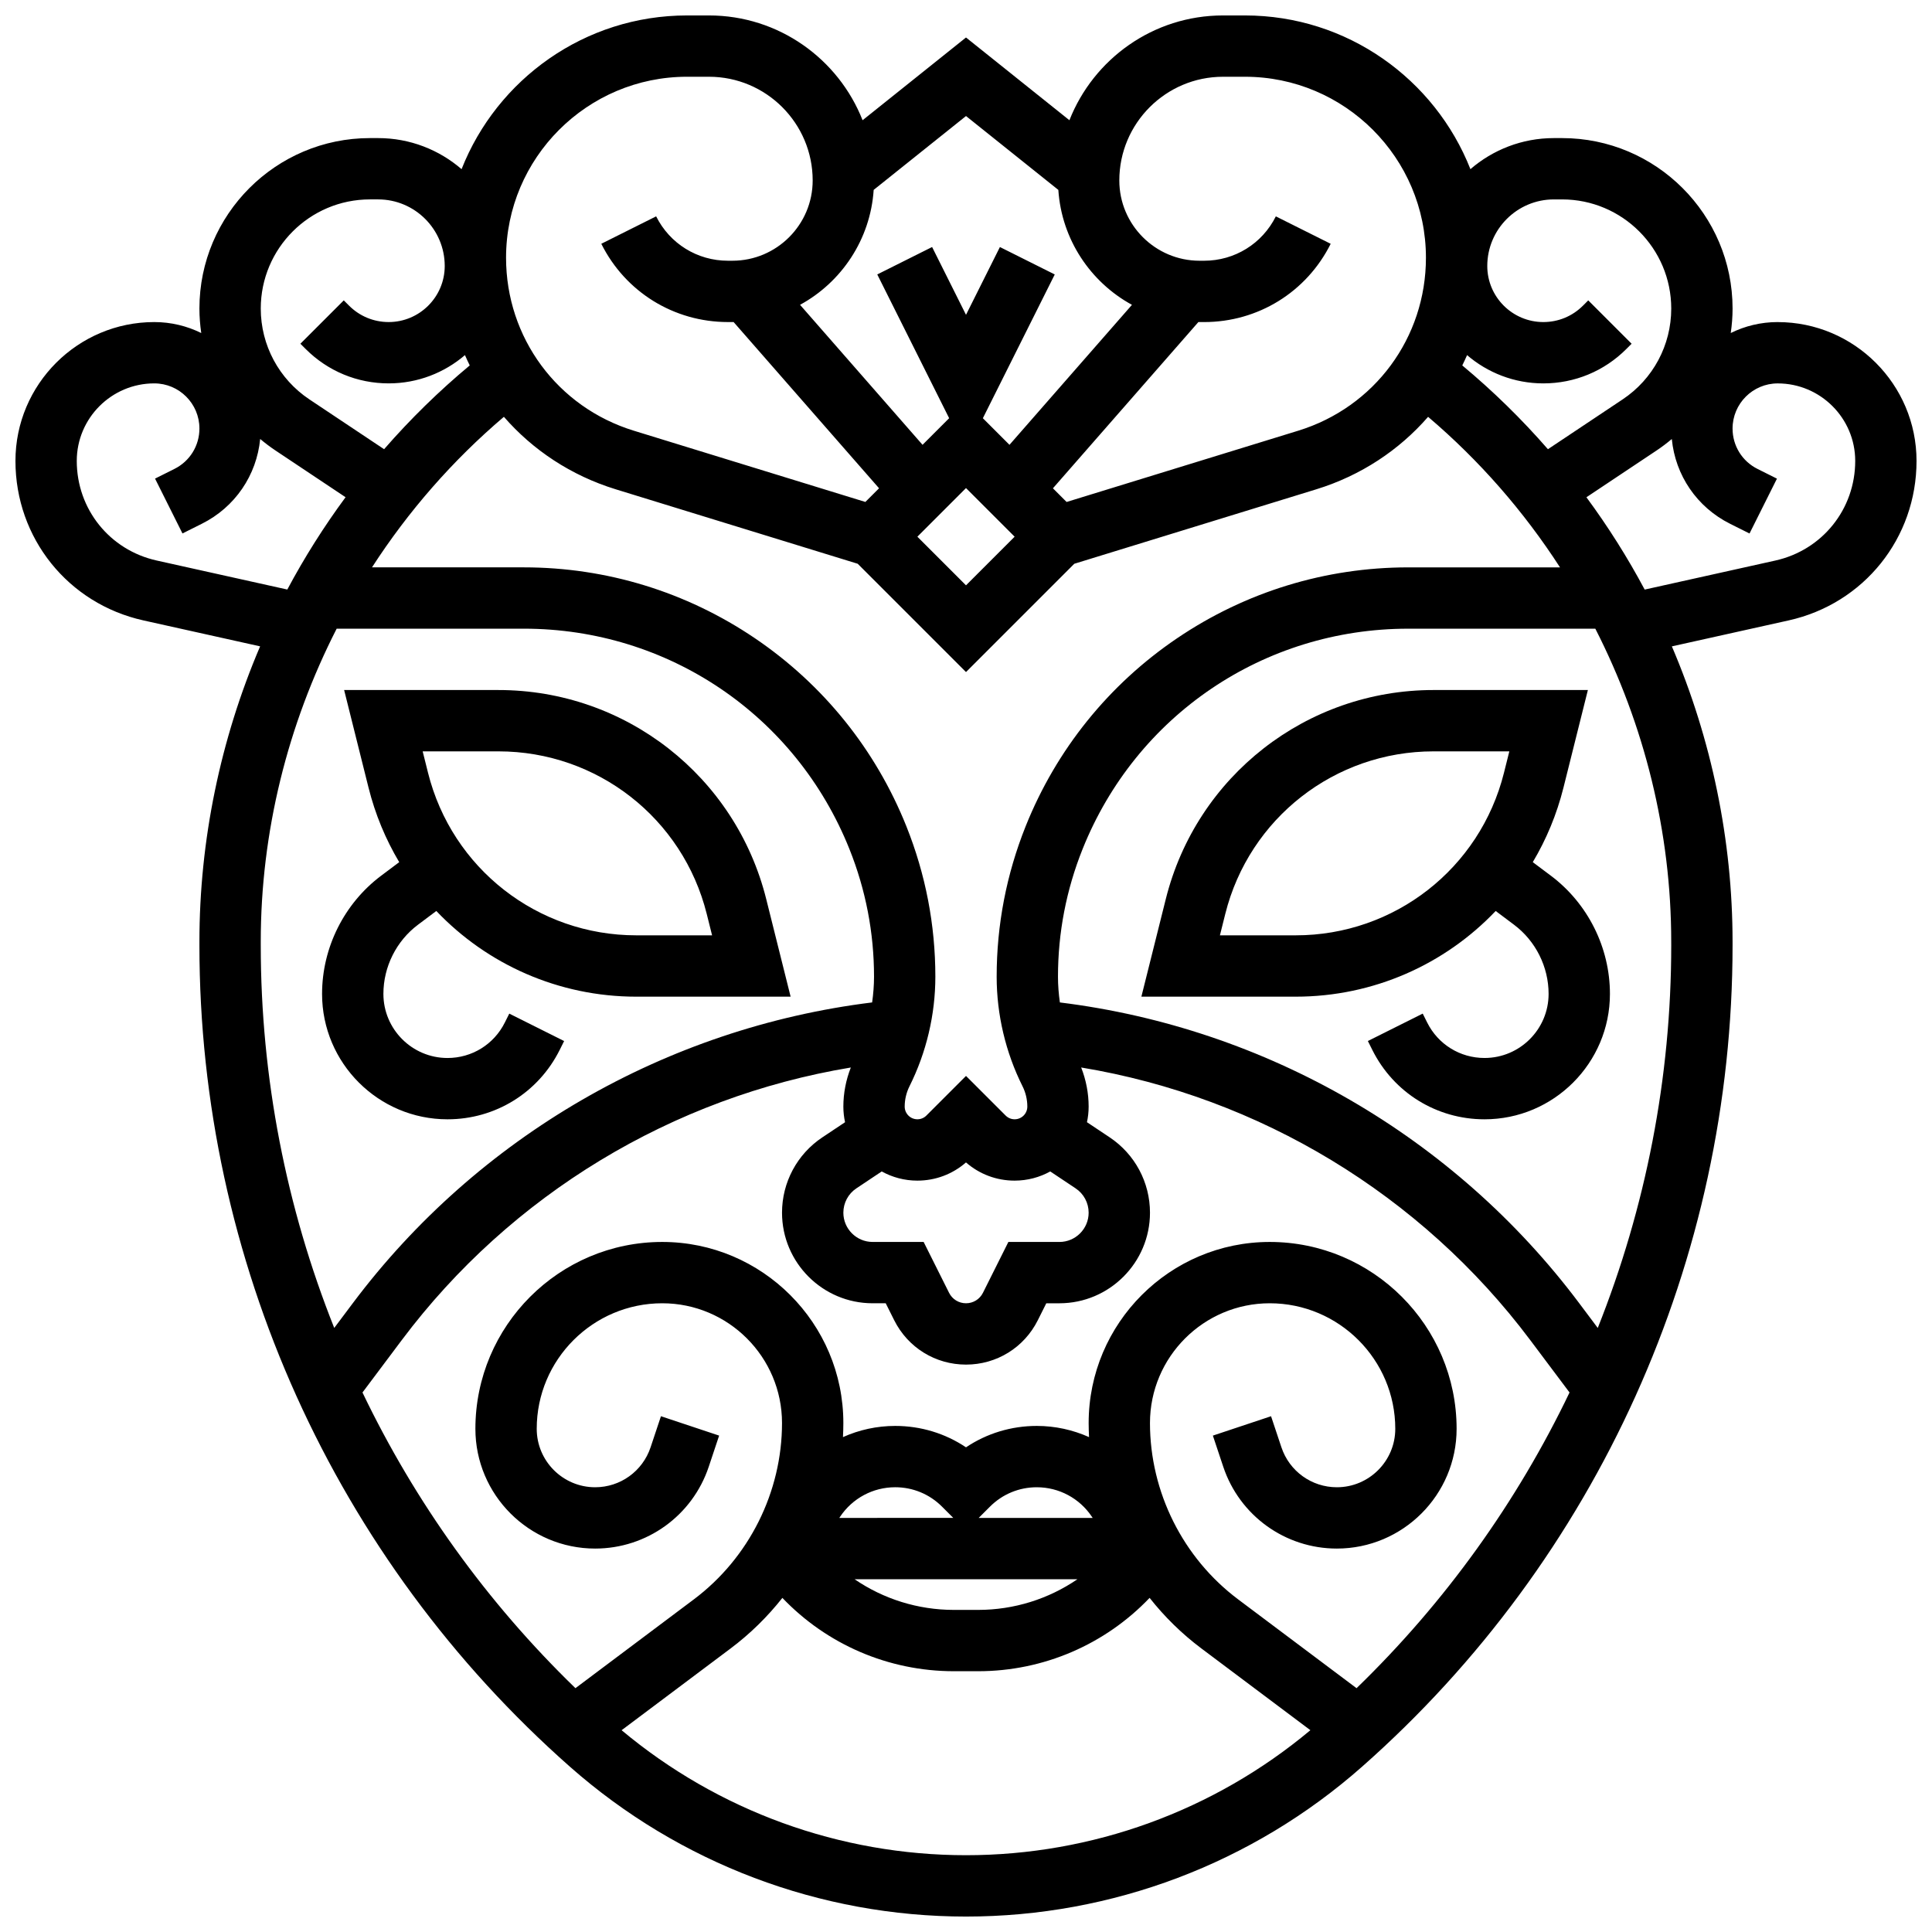
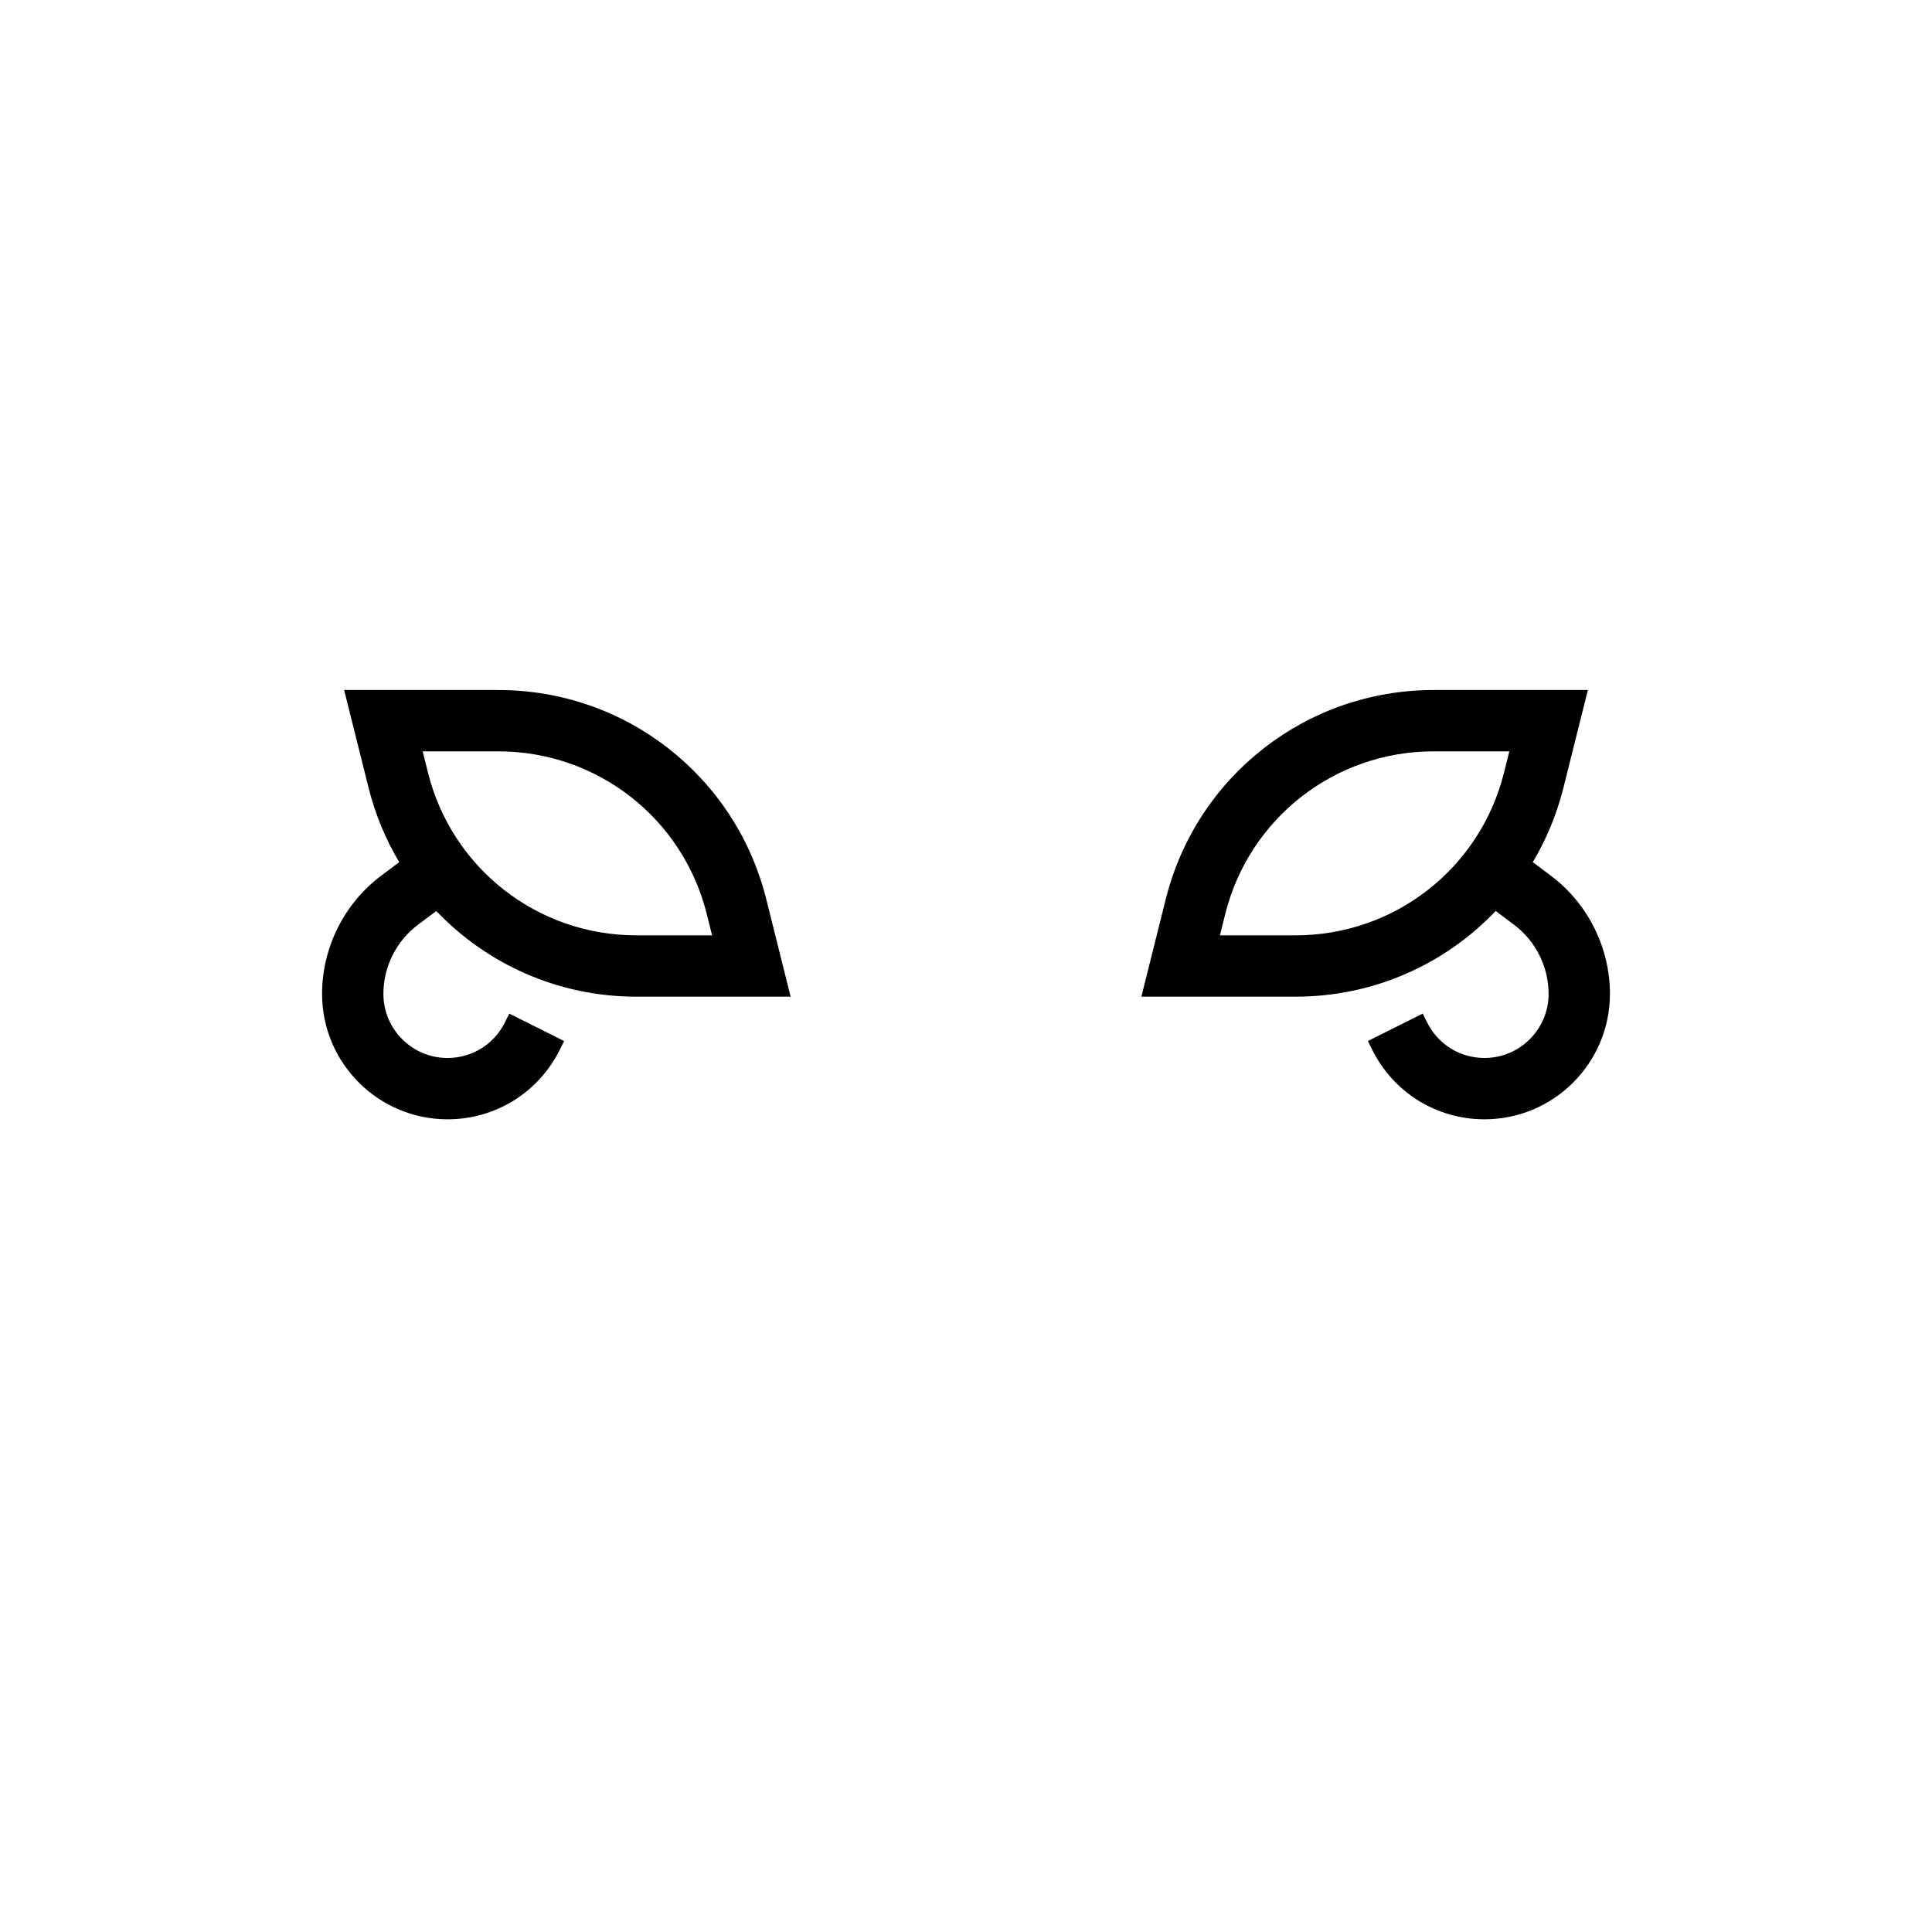
<svg xmlns="http://www.w3.org/2000/svg" width="800px" height="800px" version="1.1" viewBox="144 144 512 512">
  <defs>
    <clipPath id="a">
-       <path d="m148.09 148.09h503.81v503.81h-503.81z" />
-     </clipPath>
+       </clipPath>
  </defs>
  <g clip-path="url(#a)">
    <path d="m615.11 229.35c-4.465 0-8.688 1.047-12.445 2.902 0.309-2.129 0.484-4.289 0.484-6.477 0-24.914-20.27-45.18-45.18-45.18h-2.184c-8.441 0-16.168 3.109-22.109 8.234-9.395-23.824-32.625-40.738-59.75-40.738h-5.816c-18.484 0-34.312 11.531-40.703 27.77l-27.406-21.926-27.406 21.926c-6.394-16.238-22.223-27.77-40.707-27.77h-5.816c-27.125 0-50.355 16.914-59.75 40.738-5.941-5.125-13.664-8.234-22.109-8.234h-2.184c-24.91 0-45.18 20.266-45.18 45.18 0 2.188 0.176 4.348 0.484 6.481-3.758-1.855-7.981-2.906-12.445-2.906-20.289 0-36.793 16.508-36.793 36.797 0 20.449 13.941 37.832 33.906 42.266l30.934 6.875c-10.539 24.637-16.086 51.48-16.086 78.262v0.992c0 83.262 35.809 162.61 98.238 217.7 28.992 25.578 66.25 39.664 104.91 39.664s75.918-14.086 104.91-39.668c62.43-55.086 98.238-134.43 98.238-217.69v-0.992c0-26.781-5.547-53.625-16.086-78.262l30.934-6.875c19.965-4.438 33.906-21.816 33.906-42.266 0-20.289-16.504-36.797-36.793-36.797zm-59.324-32.504h2.184c15.949 0 28.926 12.977 28.926 28.93 0 9.691-4.816 18.691-12.879 24.066l-19.801 13.203c-6.965-7.996-14.562-15.43-22.699-22.203 0.445-0.898 0.867-1.809 1.27-2.731 5.441 4.664 12.5 7.492 20.211 7.492 8.309 0 16.121-3.234 22-9.113l1.395-1.395-11.492-11.492-1.395 1.395c-2.805 2.809-6.539 4.352-10.508 4.352-8.191 0-14.855-6.664-14.855-14.855 0-9.73 7.914-17.648 17.645-17.648zm-184.84 262.08 6.719-4.481c2.805 1.547 6.023 2.434 9.445 2.434 4.789 0 9.312-1.703 12.887-4.824 3.574 3.121 8.098 4.824 12.887 4.824 3.422 0 6.641-0.887 9.445-2.434l6.719 4.481c2.16 1.441 3.453 3.852 3.453 6.453 0 4.273-3.477 7.754-7.754 7.754h-13.52l-6.738 13.477c-0.855 1.707-2.574 2.769-4.488 2.769s-3.637-1.062-4.492-2.777l-6.738-13.473h-13.52c-4.273 0-7.754-3.481-7.754-7.754 0-2.598 1.289-5.008 3.449-6.449zm44.852-95.93c-5.09 12.727-7.672 26.133-7.672 39.84 0 10.027 2.371 20.07 6.856 29.039 0.832 1.664 1.27 3.523 1.27 5.383 0 1.855-1.508 3.363-3.363 3.363-0.898 0-1.742-0.352-2.379-0.984l-10.508-10.504-10.504 10.504c-0.637 0.637-1.48 0.984-2.383 0.984-1.855 0-3.363-1.508-3.363-3.363 0-1.859 0.441-3.719 1.27-5.383 4.484-8.969 6.856-19.012 6.856-29.039 0-13.707-2.582-27.109-7.672-39.84-8.137-20.34-22.027-37.586-40.164-49.867-18.145-12.277-39.312-18.773-61.223-18.773h-40.238c9.59-14.84 21.34-28.324 34.957-39.895 7.668 8.816 17.812 15.57 29.648 19.211l64.117 19.73 28.699 28.699 28.695-28.695 64.117-19.73c11.836-3.641 21.98-10.398 29.648-19.211 13.617 11.57 25.367 25.051 34.957 39.895h-40.238c-21.906 0-43.074 6.492-61.219 18.773-18.137 12.281-32.027 29.523-40.164 49.863zm-2.91-76.766-12.887 12.887-12.887-12.887 12.887-12.887zm55.223-121.89h5.816c26.445 0 47.961 21.516 47.961 47.965 0 21.188-13.605 39.609-33.855 45.84l-61.371 18.883-3.625-3.625 38.551-44.059c0.105 0 0.207 0.008 0.312 0.008h1.184c14.305 0 27.168-7.949 33.562-20.742l-14.535-7.269c-3.621 7.25-10.91 11.758-19.023 11.758h-1.184c-11.73 0-21.273-9.543-21.273-21.273 0-15.156 12.328-27.484 27.48-27.484zm-43.641 29.984c0.871 13.148 8.535 24.469 19.512 30.461l-32.461 37.098-7.051-7.051 19.051-38.098-14.535-7.269-8.984 17.965-8.984-17.969-14.535 7.269 19.051 38.098-7.051 7.051-32.461-37.098c10.98-5.992 18.645-17.312 19.512-30.461l24.469-19.57zm-98.398-29.984h5.816c15.152 0 27.48 12.328 27.48 27.484 0 11.73-9.543 21.273-21.273 21.273h-1.184c-8.109 0-15.402-4.508-19.027-11.762l-14.535 7.269c6.394 12.797 19.258 20.742 33.562 20.742h1.184c0.105 0 0.207-0.008 0.312-0.008l38.551 44.059-3.625 3.625-61.371-18.883c-20.246-6.227-33.852-24.652-33.852-45.836 0-26.449 21.516-47.965 47.961-47.965zm-84.043 32.504h2.184c9.73 0 17.645 7.918 17.645 17.648 0 8.191-6.664 14.855-14.855 14.855-3.969 0-7.699-1.547-10.504-4.352l-1.395-1.395-11.496 11.492 1.395 1.395c5.879 5.875 13.691 9.113 22 9.113 7.711 0 14.773-2.828 20.215-7.492 0.402 0.922 0.824 1.832 1.27 2.731-8.137 6.773-15.734 14.207-22.699 22.203l-19.801-13.203c-8.066-5.379-12.883-14.375-12.883-24.066 0-15.953 12.977-28.93 28.926-28.93zm-77.684 69.301c0-11.328 9.215-20.543 20.543-20.543 6.598 0 11.961 5.367 11.961 11.961 0 4.559-2.535 8.66-6.613 10.699l-5.148 2.574 7.269 14.535 5.144-2.574c8.785-4.391 14.516-12.84 15.449-22.465 1.277 1.074 2.609 2.09 4.016 3.027l18.613 12.41c-5.731 7.773-10.902 15.953-15.438 24.465l-34.617-7.691c-12.469-2.769-21.18-13.625-21.18-26.398zm48.758 127.4c0-29.031 7.113-57.48 20.117-82.938h49.602c38.223 0 72.098 22.934 86.293 58.422 4.32 10.801 6.512 22.172 6.512 33.805 0 2.281-0.184 4.562-0.504 6.82-54.625 6.746-104.52 35.562-137.64 79.723l-4.906 6.539c-12.711-31.918-19.473-66.277-19.473-101.38zm95.629 208.98 28.895-21.672c5.172-3.879 9.766-8.398 13.711-13.395 11.754 12.316 28.09 19.434 45.457 19.434h6.41c17.367 0 33.703-7.117 45.453-19.438 3.941 4.996 8.539 9.516 13.711 13.395l28.895 21.672c-25.578 21.391-57.836 33.129-91.262 33.129-33.43 0-65.688-11.738-91.27-33.125zm124.84-56.262h-30.207l2.984-2.984c3.312-3.316 7.723-5.141 12.41-5.141 5.883 0 11.34 2.922 14.602 7.816zm-4.051 16.254c-7.637 5.223-16.766 8.125-26.316 8.125h-6.41c-9.551 0-18.68-2.902-26.316-8.125zm-63.094-16.254 0.207-0.312c3.262-4.894 8.723-7.816 14.602-7.816 4.688 0 9.098 1.824 12.41 5.141l2.984 2.984zm137.07 45.121-31.379-23.535c-14.629-10.973-23.363-28.441-23.363-46.73 0-17.5 14.238-31.738 31.738-31.738 18.344 0 33.27 14.926 33.27 33.273 0 8.539-6.945 15.484-15.484 15.484-6.676 0-12.578-4.254-14.691-10.59l-2.746-8.234-15.418 5.137 2.746 8.234c4.328 12.984 16.426 21.703 30.109 21.703 17.5 0 31.738-14.238 31.738-31.734 0-27.309-22.219-49.523-49.523-49.523-26.461 0-47.988 21.527-47.988 47.988 0 1.246 0.039 2.492 0.102 3.731-4.285-1.922-8.988-2.965-13.844-2.965-6.777 0-13.254 1.98-18.762 5.672-5.508-3.691-11.984-5.672-18.762-5.672-4.856 0-9.555 1.039-13.844 2.965 0.062-1.238 0.102-2.484 0.102-3.731 0-26.461-21.527-47.988-47.992-47.988-27.305 0-49.52 22.215-49.52 49.523 0 17.496 14.238 31.734 31.738 31.734 13.684 0 25.781-8.723 30.109-21.703l2.746-8.234-15.418-5.137-2.746 8.23c-2.113 6.34-8.016 10.594-14.691 10.594-8.539 0-15.484-6.945-15.484-15.484-0.004-18.348 14.922-33.273 33.266-33.273 17.5 0 31.738 14.238 31.738 31.738 0 18.289-8.734 35.758-23.363 46.73l-31.379 23.535c-23.5-22.766-42.527-49.348-56.438-78.359l10.418-13.891c28.922-38.562 71.75-64.398 119-72.234-1.293 3.293-1.98 6.828-1.98 10.363 0 1.422 0.16 2.801 0.449 4.137l-6.012 4.008c-6.695 4.461-10.691 11.93-10.691 19.973 0 13.23 10.77 24 24.004 24h3.477l2.246 4.492c3.629 7.254 10.922 11.762 19.031 11.762s15.402-4.508 19.027-11.758l2.246-4.492h3.477c13.234-0.004 24.004-10.773 24.004-24.008 0-8.043-3.996-15.512-10.688-19.973l-6.012-4.008c0.289-1.336 0.445-2.715 0.445-4.137 0-3.535-0.688-7.07-1.98-10.363 47.246 7.836 90.074 33.676 119 72.234l10.422 13.895c-13.91 29.012-32.938 55.594-56.441 78.359zm83.398-196.84c0 35.105-6.762 69.461-19.473 101.38l-4.902-6.543c-33.121-44.16-83.016-72.977-137.64-79.723-0.32-2.262-0.504-4.539-0.504-6.82 0-11.633 2.191-23.004 6.512-33.805 14.191-35.488 48.062-58.422 86.289-58.422h49.602c13 25.457 20.113 53.906 20.113 82.938zm27.578-101.99-34.617 7.691c-4.535-8.512-9.707-16.691-15.438-24.465l18.613-12.41c1.406-0.938 2.738-1.957 4.016-3.027 0.93 9.625 6.66 18.074 15.445 22.465l5.148 2.574 7.269-14.535-5.148-2.574c-4.078-2.039-6.613-6.141-6.613-10.699 0-6.598 5.367-11.965 11.961-11.965 11.328 0 20.543 9.215 20.543 20.543 0 12.773-8.711 23.629-21.18 26.402z" />
  </g>
  <path d="m229.35 407.39c0 18.328 14.91 33.238 33.238 33.238 12.672 0 24.062-7.039 29.727-18.371l1.184-2.371-14.535-7.269-1.184 2.371c-2.894 5.793-8.719 9.391-15.191 9.391-9.367-0.004-16.984-7.621-16.984-16.988 0-7.176 3.426-14.027 9.164-18.328l4.859-3.644c13.449 14.137 32.379 22.707 52.984 22.707h40.91l-6.465-25.863c-8.152-32.617-37.332-55.398-70.949-55.398h-40.91l6.465 25.863c1.773 7.094 4.543 13.719 8.133 19.75l-4.777 3.582c-9.809 7.359-15.668 19.07-15.668 31.332zm46.758-64.273c26.148 0 48.84 17.719 55.184 43.086l1.418 5.668h-20.098c-26.148 0-48.84-17.719-55.184-43.086l-1.418-5.668z" />
  <path d="m554.98 376.06-4.777-3.582c3.59-6.031 6.359-12.656 8.133-19.75l6.469-25.863h-40.91c-33.621 0-62.797 22.781-70.949 55.395l-6.469 25.867h40.91c20.609 0 39.535-8.57 52.984-22.707l4.859 3.644c5.738 4.301 9.164 11.156 9.164 18.328 0 9.367-7.617 16.984-16.984 16.984-6.477 0-12.297-3.598-15.191-9.391l-1.184-2.371-14.535 7.269 1.184 2.371c5.664 11.336 17.059 18.375 29.727 18.375 18.328 0 33.238-14.91 33.238-33.238 0-12.262-5.859-23.973-15.668-31.332zm-67.594 15.812h-20.094l1.418-5.668c6.34-25.367 29.031-43.086 55.184-43.086h20.094l-1.418 5.668c-6.344 25.371-29.035 43.086-55.184 43.086z" />
</svg>